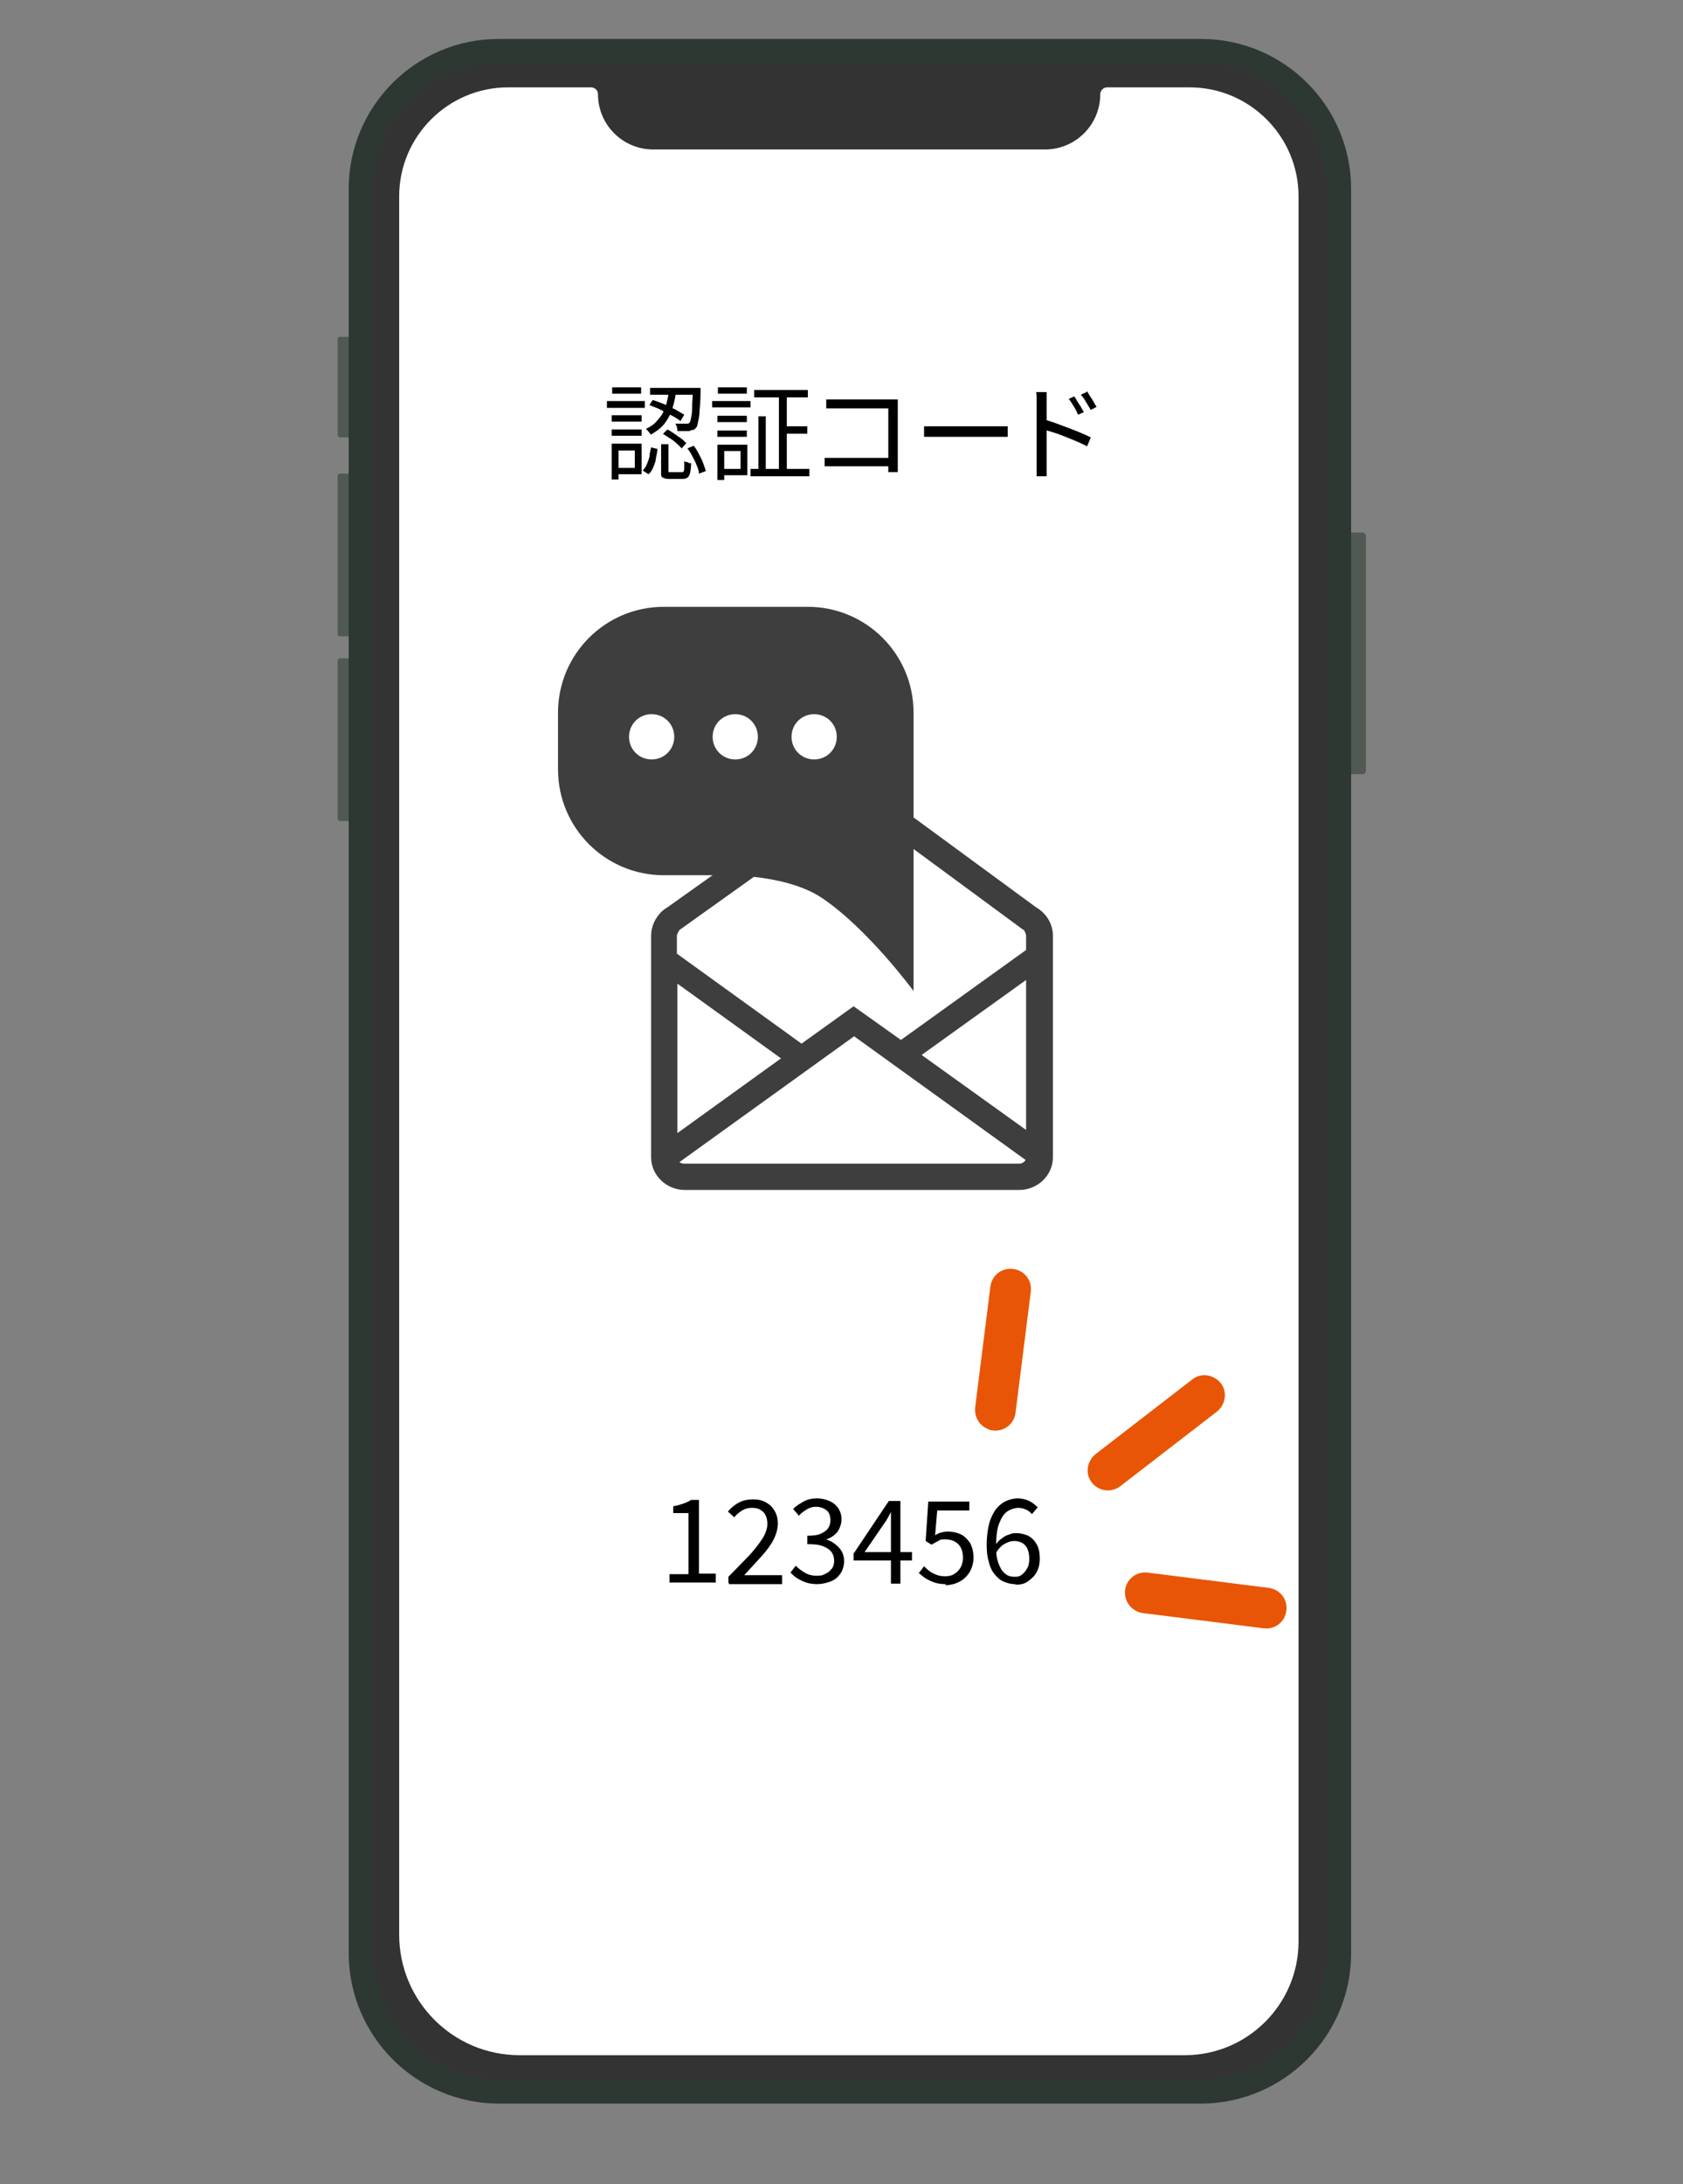
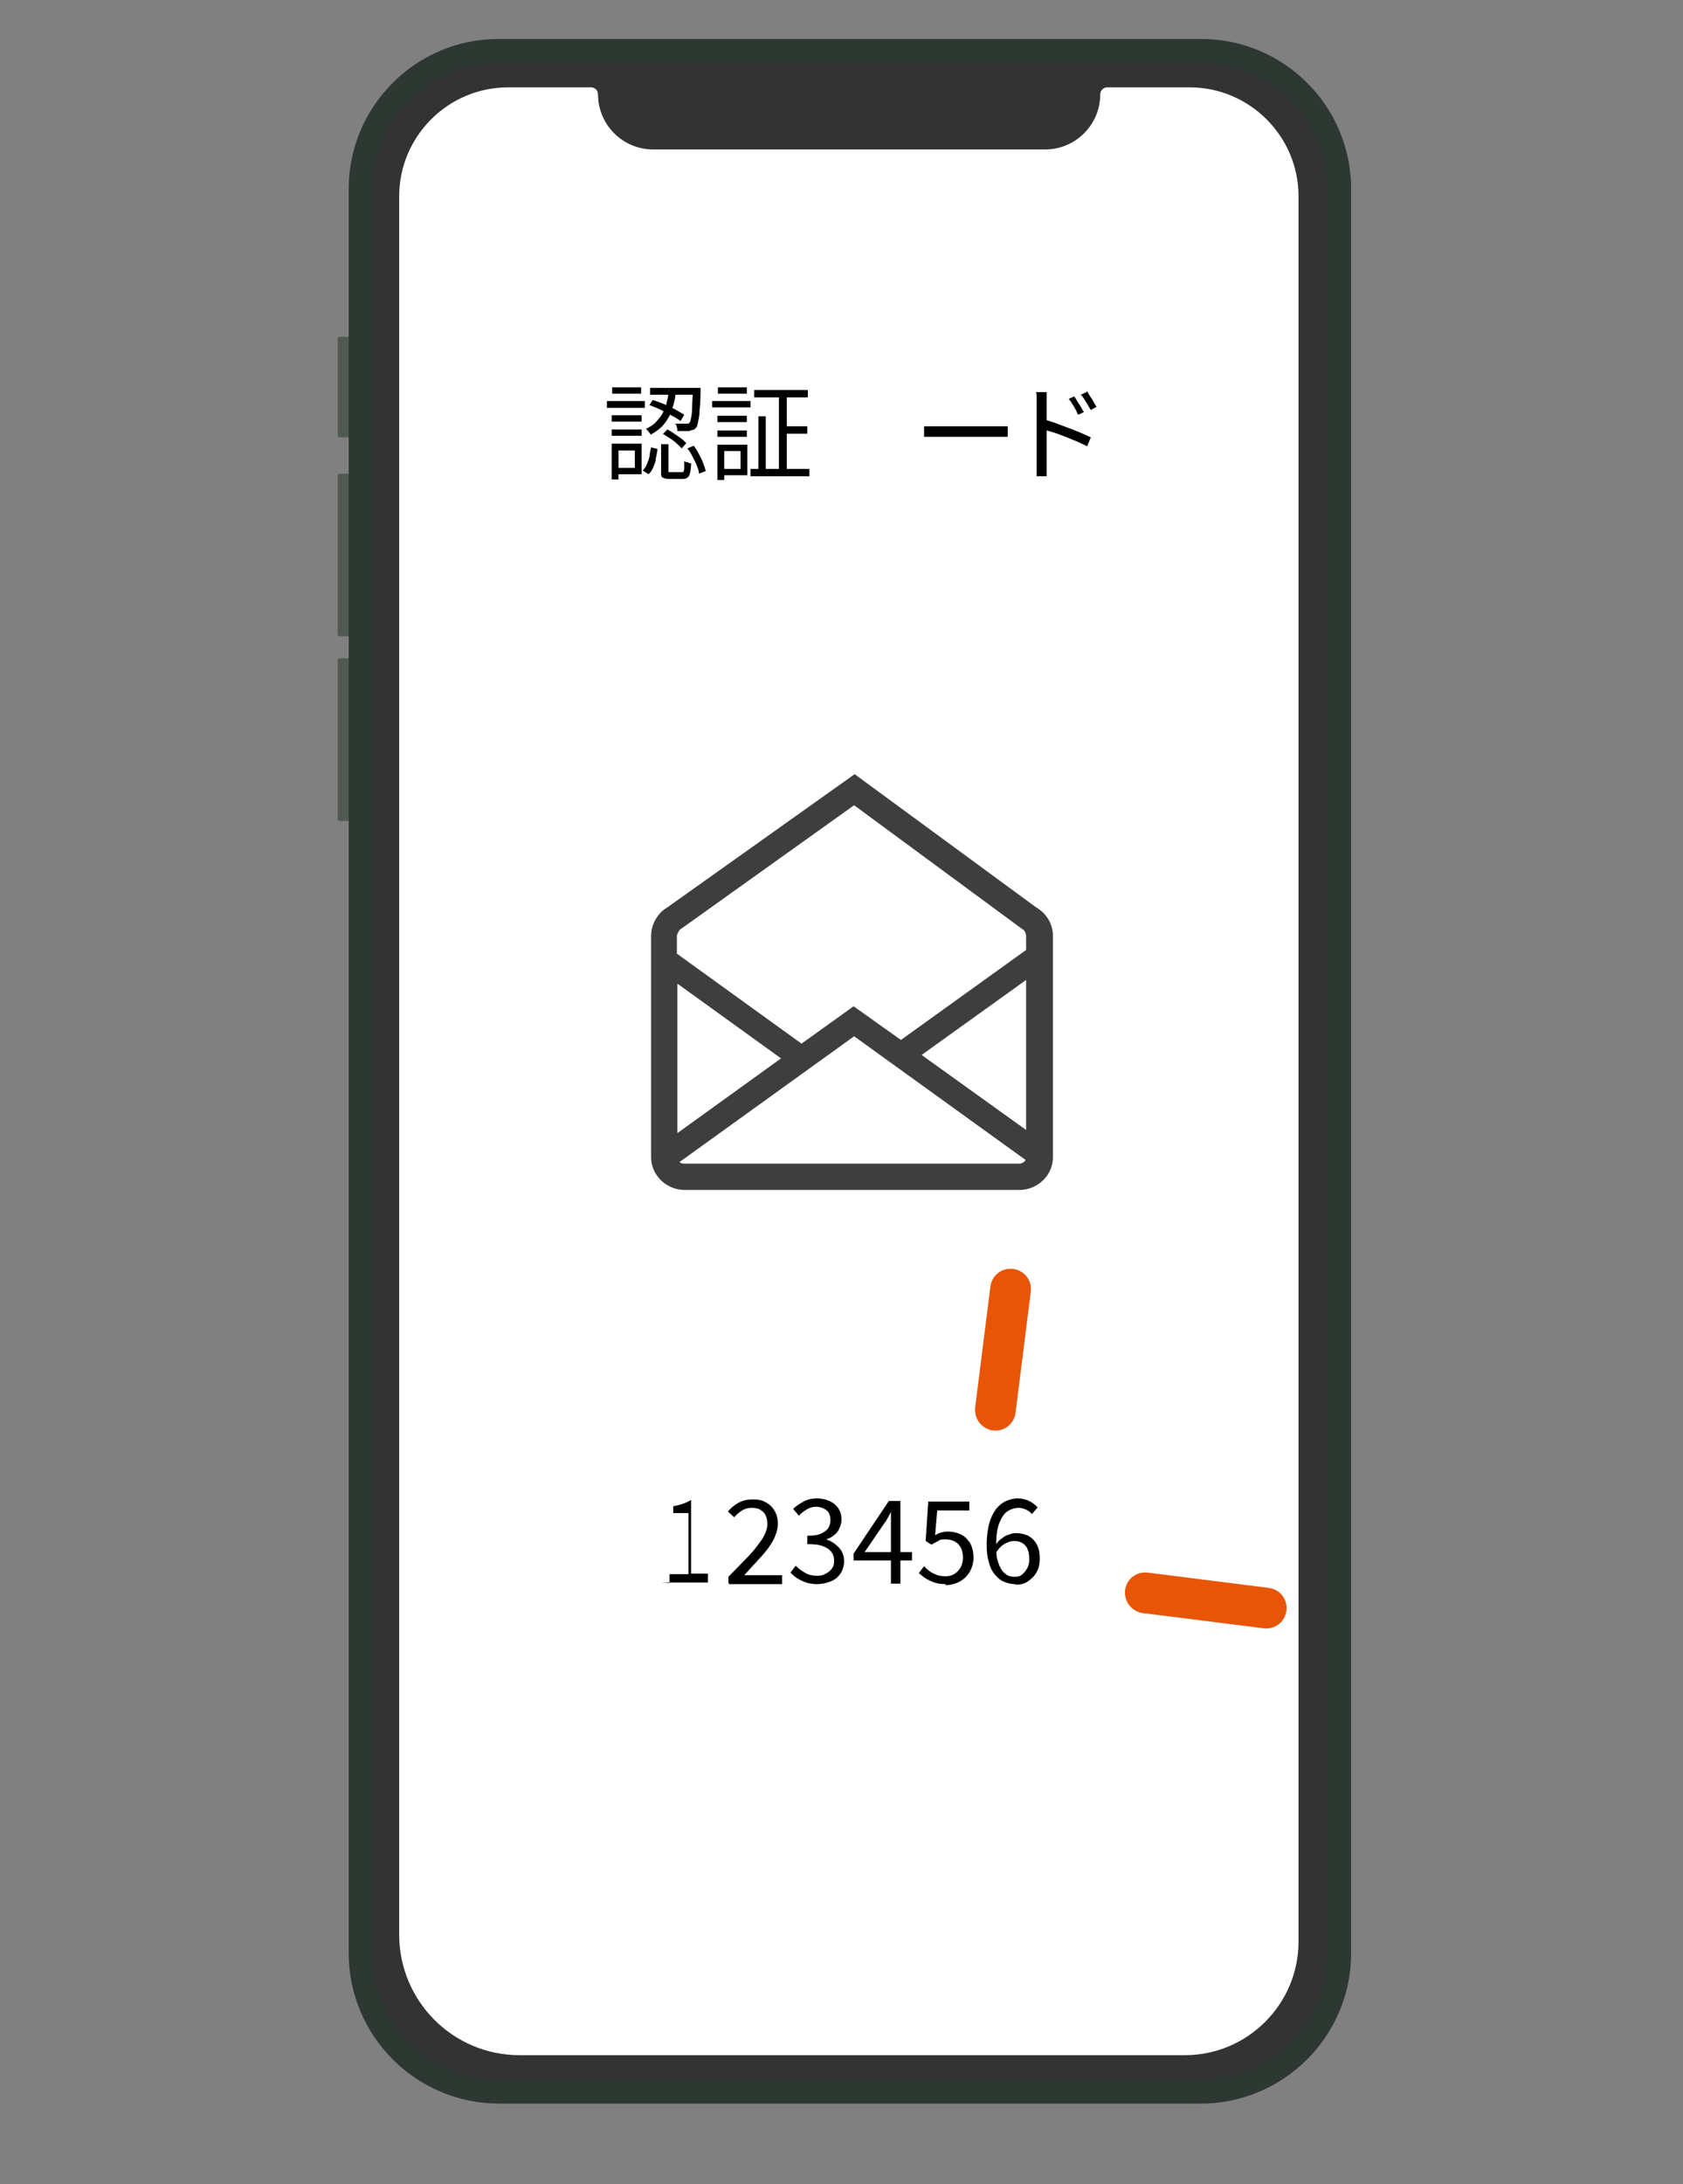
<svg xmlns="http://www.w3.org/2000/svg" id="_レイヤー_6" data-name=" レイヤー 6" width="320" height="415" version="1.1" viewBox="0 0 320 415">
  <rect x="0" y="0" width="320" height="415" fill="#808080" stroke="none" />
  <defs>
    <style>
      .cls-1 {
        fill: #505952;
      }

      .cls-1, .cls-2, .cls-3, .cls-4, .cls-5 {
        stroke-width: 0px;
      }

      .cls-2 {
        fill: #000;
      }

      .cls-6 {
        fill: #333;
        stroke: #9a9a99;
        stroke-width: .4px;
      }

      .cls-6, .cls-7, .cls-8 {
        stroke-miterlimit: 10;
      }

      .cls-7 {
        fill: none;
        stroke: #2d3832;
        stroke-width: 4.6px;
      }

      .cls-8 {
        fill: #e95506;
        stroke: #e95506;
        stroke-width: 2px;
      }

      .cls-3 {
        fill: #fff;
      }

      .cls-4 {
        fill: #3e3e3e;
      }

      .cls-5 {
        fill: #313332;
      }
    </style>
  </defs>
  <g>
    <rect class="cls-1" x="64.2" y="125.1" width="13" height="30.9" rx=".4" ry=".4" />
    <rect class="cls-1" x="64.2" y="90" width="13" height="30.9" rx=".4" ry=".4" />
    <rect class="cls-1" x="64.2" y="64" width="13" height="19.1" rx=".4" ry=".4" />
-     <rect class="cls-1" x="246.7" y="101.2" width="13" height="45.9" rx=".6" ry=".6" />
    <rect class="cls-5" x="66.3" y="49" width="4.6" height="4.1" />
    <rect class="cls-5" x="252.3" y="49" width="4.5" height="4.1" />
  </g>
  <rect class="cls-6" x="68.6" y="9.7" width="185.9" height="387.7" rx="26.7" ry="26.7" />
  <path class="cls-7" d="M94.8,9.7h133.6c14.4,0,26.2,11.7,26.2,26.2v335.2c0,14.5-11.8,26.3-26.3,26.3H94.9c-14.5,0-26.3-11.8-26.3-26.3V35.9c0-14.4,11.7-26.2,26.2-26.2Z" />
  <path class="cls-3" d="M226.3,16.6h-15.8c-.7,0-1.3.6-1.3,1.3h0c0,5.8-4.7,10.5-10.5,10.5h-74.5c-5.8,0-10.5-4.7-10.5-10.5h0c0-.7-.6-1.3-1.3-1.3h-15.8c-11.4,0-20.7,9.3-20.7,20.7v330.3c0,12.6,10.2,22.9,22.9,22.9h126.5c11.9,0,21.6-9.7,21.6-21.6V37.3c0-11.4-9.3-20.7-20.7-20.7,0,0,.1,0,.1,0Z" />
  <g>
    <path class="cls-2" d="M115.4,76.2h7.2v1.3h-7.2v-1.3ZM116.3,84.3h1.3v6.8h-1.3v-6.8ZM116.3,78.9h5.7v1.2h-5.7v-1.2ZM116.3,81.6h5.7v1.2h-5.7v-1.2ZM116.4,73.6h5.5v1.2h-5.5v-1.2ZM117,84.3h5v5.8h-5v-1.2h3.7v-3.3h-3.7v-1.3ZM123.8,85l1.2.3c0,.6-.2,1.2-.3,1.8,0,.6-.3,1.2-.5,1.7s-.5,1-.9,1.3l-1.1-.7c.3-.3.6-.7.8-1.2.2-.5.4-1,.5-1.5,0-.6.2-1.1.3-1.7h0ZM127.1,74.3h1.4c0,.8-.2,1.6-.4,2.4s-.5,1.5-.8,2.3c-.4.7-.8,1.4-1.4,2s-1.3,1.1-2.2,1.6c0-.2-.2-.3-.4-.6-.2-.2-.3-.4-.5-.5.8-.4,1.5-.8,2-1.4s1-1.1,1.3-1.8c.3-.6.6-1.3.7-2,.2-.7.3-1.4.4-2.1h-.1ZM123.4,77.1l.7-1.1c.7.2,1.4.5,2.2.8.7.3,1.4.7,2.1,1,.7.4,1.2.7,1.7,1l-.7,1.2c-.4-.3-1-.7-1.6-1-.7-.4-1.4-.7-2.1-1.1s-1.5-.6-2.1-.9h-.2ZM123.6,73.7h8.9v1.3h-8.9v-1.3ZM125.7,84.4h1.4v5.3c0,0,.3,0,.5,0h2.3s.2-.3.2-.6v-1.5s.2.2.4.2.3,0,.5.2h.4c0,.8-.1,1.4-.2,1.9-.1.4-.3.8-.6.9-.2.2-.6.2-1,.2h-2.2c-.5,0-.9,0-1.2-.2-.3,0-.5-.3-.5-.6v-6,.2h0ZM126,82.5l.9-.9c.4.2.9.5,1.3.8s.9.6,1.3.9c.4.3.7.6,1,.9l-.9,1c-.2-.3-.6-.6-.9-.9s-.8-.7-1.3-1-.9-.6-1.4-.9h0ZM131.8,73.7h1.4v.6c0,1.6-.1,2.8-.2,3.8,0,1-.2,1.7-.3,2.2s-.2.9-.4,1c-.1.2-.3.3-.5.4-.2,0-.4,0-.7.2h-2.3c0-.2,0-.4-.1-.7,0-.3-.2-.5-.3-.7h2.1c.3,0,.5,0,.6-.2.1,0,.2-.4.3-.9s.2-1.1.2-2,.1-2.1.2-3.6v-.2h0ZM130.7,85.2l1.2-.5c.4.5.7,1,1,1.6s.6,1.1.8,1.7.4,1.1.5,1.5l-1.3.5c0-.5-.2-1-.4-1.5-.2-.6-.5-1.1-.8-1.7s-.6-1.1-1-1.6Z" />
    <path class="cls-2" d="M135.4,76.2h7.3v1.2h-7.3v-1.2ZM136.4,84.5h1.3v6.7h-1.3v-6.7ZM136.4,79h5.6v1.2h-5.6v-1.2ZM136.4,81.8h5.6v1.2h-5.6v-1.2ZM136.5,73.6h5.5v1.2h-5.5v-1.2ZM137.1,84.5h5v5.8h-5v-1.2h3.7v-3.4h-3.7v-1.2ZM142.7,89.1h11.2v1.4h-11.2v-1.4ZM143.4,74.1h10.2v1.4h-10.2v-1.4ZM144.2,79.1h1.4v10.7h-1.4v-10.7ZM148.1,74.6h1.5v15.3h-1.5v-15.3ZM148.9,81h4.6v1.4h-4.6v-1.4Z" />
-     <path class="cls-2" d="M156.8,87h12.9v1.6h-12.9v-1.8.2ZM157.1,75.9h13.6v13.8h-1.8v-12.1h-11.8v-1.8h0Z" />
    <path class="cls-2" d="M175.6,81h16v2h-15.9v-2h-.1Z" />
    <path class="cls-2" d="M197.1,88.2v-12.6c0-.4,0-.8-.1-1.1h2v16h-1.9v-2.3ZM198.5,79.7c.7.2,1.4.4,2.2.7.8.3,1.6.6,2.4.9.8.3,1.6.6,2.3.9s1.4.6,2,.9l-.7,1.7c-.6-.3-1.2-.6-1.9-.9s-1.5-.6-2.2-.9c-.8-.3-1.5-.6-2.2-.8s-1.3-.4-1.9-.6v-1.8h0ZM204.2,75.3c.2.2.4.5.6.9s.5.7.7,1.1.4.7.6,1l-1.1.5c-.2-.3-.3-.7-.5-1-.2-.4-.4-.7-.6-1s-.4-.7-.7-1l1.1-.5h-.1ZM206.6,74.3c.2.2.4.5.6.9.2.3.5.7.7,1.1s.4.7.6,1l-1.1.6c-.2-.3-.4-.7-.6-1s-.4-.7-.6-1c-.2-.3-.4-.6-.7-.9l1.1-.5v-.2Z" />
  </g>
  <g>
-     <path class="cls-2" d="M127.3,300.8v-1.7h3.6v-11.6h-2.9v-1.3c.7-.1,1.3-.3,1.9-.5s1-.4,1.5-.7h1.5v14h3.2v1.7h-8.8Z" />
+     <path class="cls-2" d="M127.3,300.8v-1.7h3.6v-11.6h-2.9v-1.3c.7-.1,1.3-.3,1.9-.5s1-.4,1.5-.7v14h3.2v1.7h-8.8Z" />
    <path class="cls-2" d="M138.5,300.8v-1.2c1.6-1.6,2.9-3,4-4.1,1.1-1.2,1.9-2.3,2.5-3.2.6-1,.9-1.9.9-2.7s-.1-1.1-.3-1.6-.5-.8-1-1.1c-.4-.3-1-.4-1.7-.4s-1.3.2-1.8.5c-.6.4-1.1.8-1.5,1.3l-1.2-1.1c.6-.7,1.3-1.3,2.1-1.7.7-.4,1.6-.6,2.7-.6s1.8.2,2.5.6,1.2.9,1.6,1.6.6,1.5.6,2.4-.3,2-.8,3-1.3,2.1-2.3,3.2-2.1,2.3-3.3,3.6h7.2v1.7h-10.1v-.2h0Z" />
    <path class="cls-2" d="M155.5,301c-.8,0-1.6-.1-2.2-.3-.6-.2-1.2-.5-1.7-.8s-.9-.7-1.3-1.1l1-1.3c.5.5,1,.9,1.7,1.3.6.4,1.4.6,2.3.6s1.2-.1,1.7-.4c.5-.2.9-.6,1.2-1s.4-.9.4-1.5-.2-1.2-.5-1.6-.8-.8-1.6-1.1c-.7-.3-1.7-.4-3-.4v-1.6c1.1,0,2-.1,2.6-.4s1.1-.6,1.4-1.1.4-.9.4-1.5-.2-1.4-.7-1.8-1.2-.7-2-.7-1.3.2-1.8.5-1.1.7-1.5,1.2l-1.1-1.3c.6-.6,1.3-1,2-1.4s1.6-.6,2.5-.6,1.7.2,2.4.5,1.3.8,1.7,1.4.6,1.3.6,2.1-.3,1.7-.8,2.4c-.5.6-1.2,1.1-2.1,1.4h0c.6.2,1.2.5,1.7.9s.9.8,1.2,1.3.5,1.2.5,1.9-.2,1.7-.7,2.4c-.5.7-1.1,1.2-1.9,1.5s-1.7.5-2.6.5h.2Z" />
    <path class="cls-2" d="M169.4,300.8v-13.5h0c-.2.4-.4.7-.6,1.1-.2.4-.4.7-.7,1.1l-3.7,5.4h9v1.6h-11.1v-1.3l6.7-10h2.2v15.7h-1.9.1Z" />
    <path class="cls-2" d="M179.9,301c-.8,0-1.6-.1-2.2-.3-.6-.2-1.2-.5-1.7-.8s-.9-.7-1.3-1l1-1.3c.3.3.6.6,1,.9s.8.5,1.3.7,1,.3,1.7.3,1.2-.1,1.7-.4.9-.7,1.2-1.2.5-1.2.5-1.9c0-1.1-.3-2-.9-2.6s-1.4-.9-2.4-.9-1,0-1.4.3c-.4.2-.8.4-1.3.7l-1.1-.7.5-7.5h7.8v1.7h-6.1l-.4,4.7c.4-.2.7-.4,1.1-.5.4-.1.8-.2,1.3-.2.9,0,1.7.2,2.4.5s1.3.9,1.8,1.6c.4.7.7,1.7.7,2.8s-.3,2.1-.8,2.9-1.2,1.4-2,1.8-1.7.6-2.6.6l.2-.2Z" />
    <path class="cls-2" d="M193,301c-.8,0-1.5-.2-2.2-.5s-1.2-.8-1.7-1.4-.9-1.4-1.1-2.4c-.3-.9-.4-2-.4-3.3s.2-2.9.5-4,.8-2,1.3-2.7c.6-.7,1.2-1.2,1.9-1.5s1.5-.5,2.2-.5,1.6.2,2.2.5c.6.3,1.1.7,1.6,1.2l-1.1,1.3c-.3-.4-.7-.7-1.2-.9-.5-.2-.9-.3-1.4-.3s-1.4.2-2.1.7c-.6.4-1.1,1.2-1.5,2.2s-.6,2.4-.6,4.2.1,2.4.4,3.3c.3.9.7,1.6,1.2,2,.5.5,1.1.7,1.9.7s1-.1,1.4-.4.7-.7,1-1.2.4-1.1.4-1.8-.1-1.3-.3-1.8-.5-.9-1-1.2-1-.4-1.6-.4-1.1.2-1.7.5c-.6.3-1.2.9-1.7,1.7v-1.6c.3-.4.6-.8,1.1-1.1.4-.3.8-.6,1.3-.7.5-.2.9-.3,1.3-.3.9,0,1.7.2,2.4.5.7.4,1.2.9,1.6,1.6.4.7.6,1.6.6,2.7s-.2,1.9-.6,2.6c-.4.8-1,1.3-1.7,1.8s-1.5.6-2.3.6h0Z" />
  </g>
-   <path class="cls-4" d="M173.7,135.4c0-11.1-9-20.1-20.1-20.1h-27.4c-11.1,0-20.1,9-20.1,20.1v10.8c0,11.1,9,20.1,20.1,20.1h13.6c5,.3,11.9,1.2,16.6,4.4,8.7,5.9,17.3,17.6,17.3,17.6v-41.2h0v-11.7h0ZM123.9,144.3c-2.4,0-4.3-1.9-4.3-4.3s1.9-4.3,4.3-4.3,4.3,1.9,4.3,4.3-1.9,4.3-4.3,4.3ZM139.8,144.3c-2.4,0-4.3-1.9-4.3-4.3s1.9-4.3,4.3-4.3,4.3,1.9,4.3,4.3-1.9,4.3-4.3,4.3ZM154.8,144.3c-2.4,0-4.3-1.9-4.3-4.3s1.9-4.3,4.3-4.3,4.3,1.9,4.3,4.3-1.9,4.3-4.3,4.3Z" />
  <path class="cls-4" d="M197,172.4l-34.5-25.3-35.6,25.3c-.4.2-.7.5-1.1.8h0c-1.2,1.2-2,2.8-2,4.6v42.1c0,3.4,2.9,6.2,6.4,6.2h63.6c3.5,0,6.4-2.8,6.4-6.2v-42.1c0-2.3-1.3-4.3-3.2-5.4h0ZM175.3,200.4l19.8-14.2v28.5l-19.8-14.2h0ZM194.6,176.6c.3.4.5.9.5,1.2v2.7l-23.8,17.1-9-6.4-9.9,7.1-23.7-17.1v-3.4c0-.2.2-.6.5-1.1l33.2-23.7,32.2,23.7h0ZM128.8,215.3v-28.4l19.7,14.2-19.7,14.2ZM193.7,221.1h-63.6c-.4,0-.7-.1-.9-.3l33.2-23.9,32.6,23.5c-.2.4-.7.7-1.2.7h-.1Z" />
  <g>
    <path class="cls-8" d="M216.3,305.1c-1-.6-1.5-1.7-1.4-2.8.2-1.6,1.6-2.7,3.2-2.5l23,2.9c1.6.2,2.7,1.6,2.5,3.2s-1.6,2.7-3.2,2.5l-23-2.9c-.4,0-.7-.2-1.1-.4h0Z" />
-     <path class="cls-8" d="M209.2,281.8c-.3-.2-.6-.4-.8-.7-1-1.2-.7-3,.5-4l18.4-14.2c1.2-1,3-.7,4,.5s.7,3-.5,4l-18.4,14.2c-.9.7-2.2.8-3.2.2Z" />
    <path class="cls-8" d="M187.8,270.4c-1-.6-1.5-1.7-1.4-2.8l2.9-23c.2-1.6,1.6-2.7,3.2-2.5,1.6.2,2.7,1.6,2.5,3.2l-2.9,23c-.2,1.6-1.6,2.7-3.2,2.5-.4,0-.7-.2-1.1-.4Z" />
  </g>
</svg>